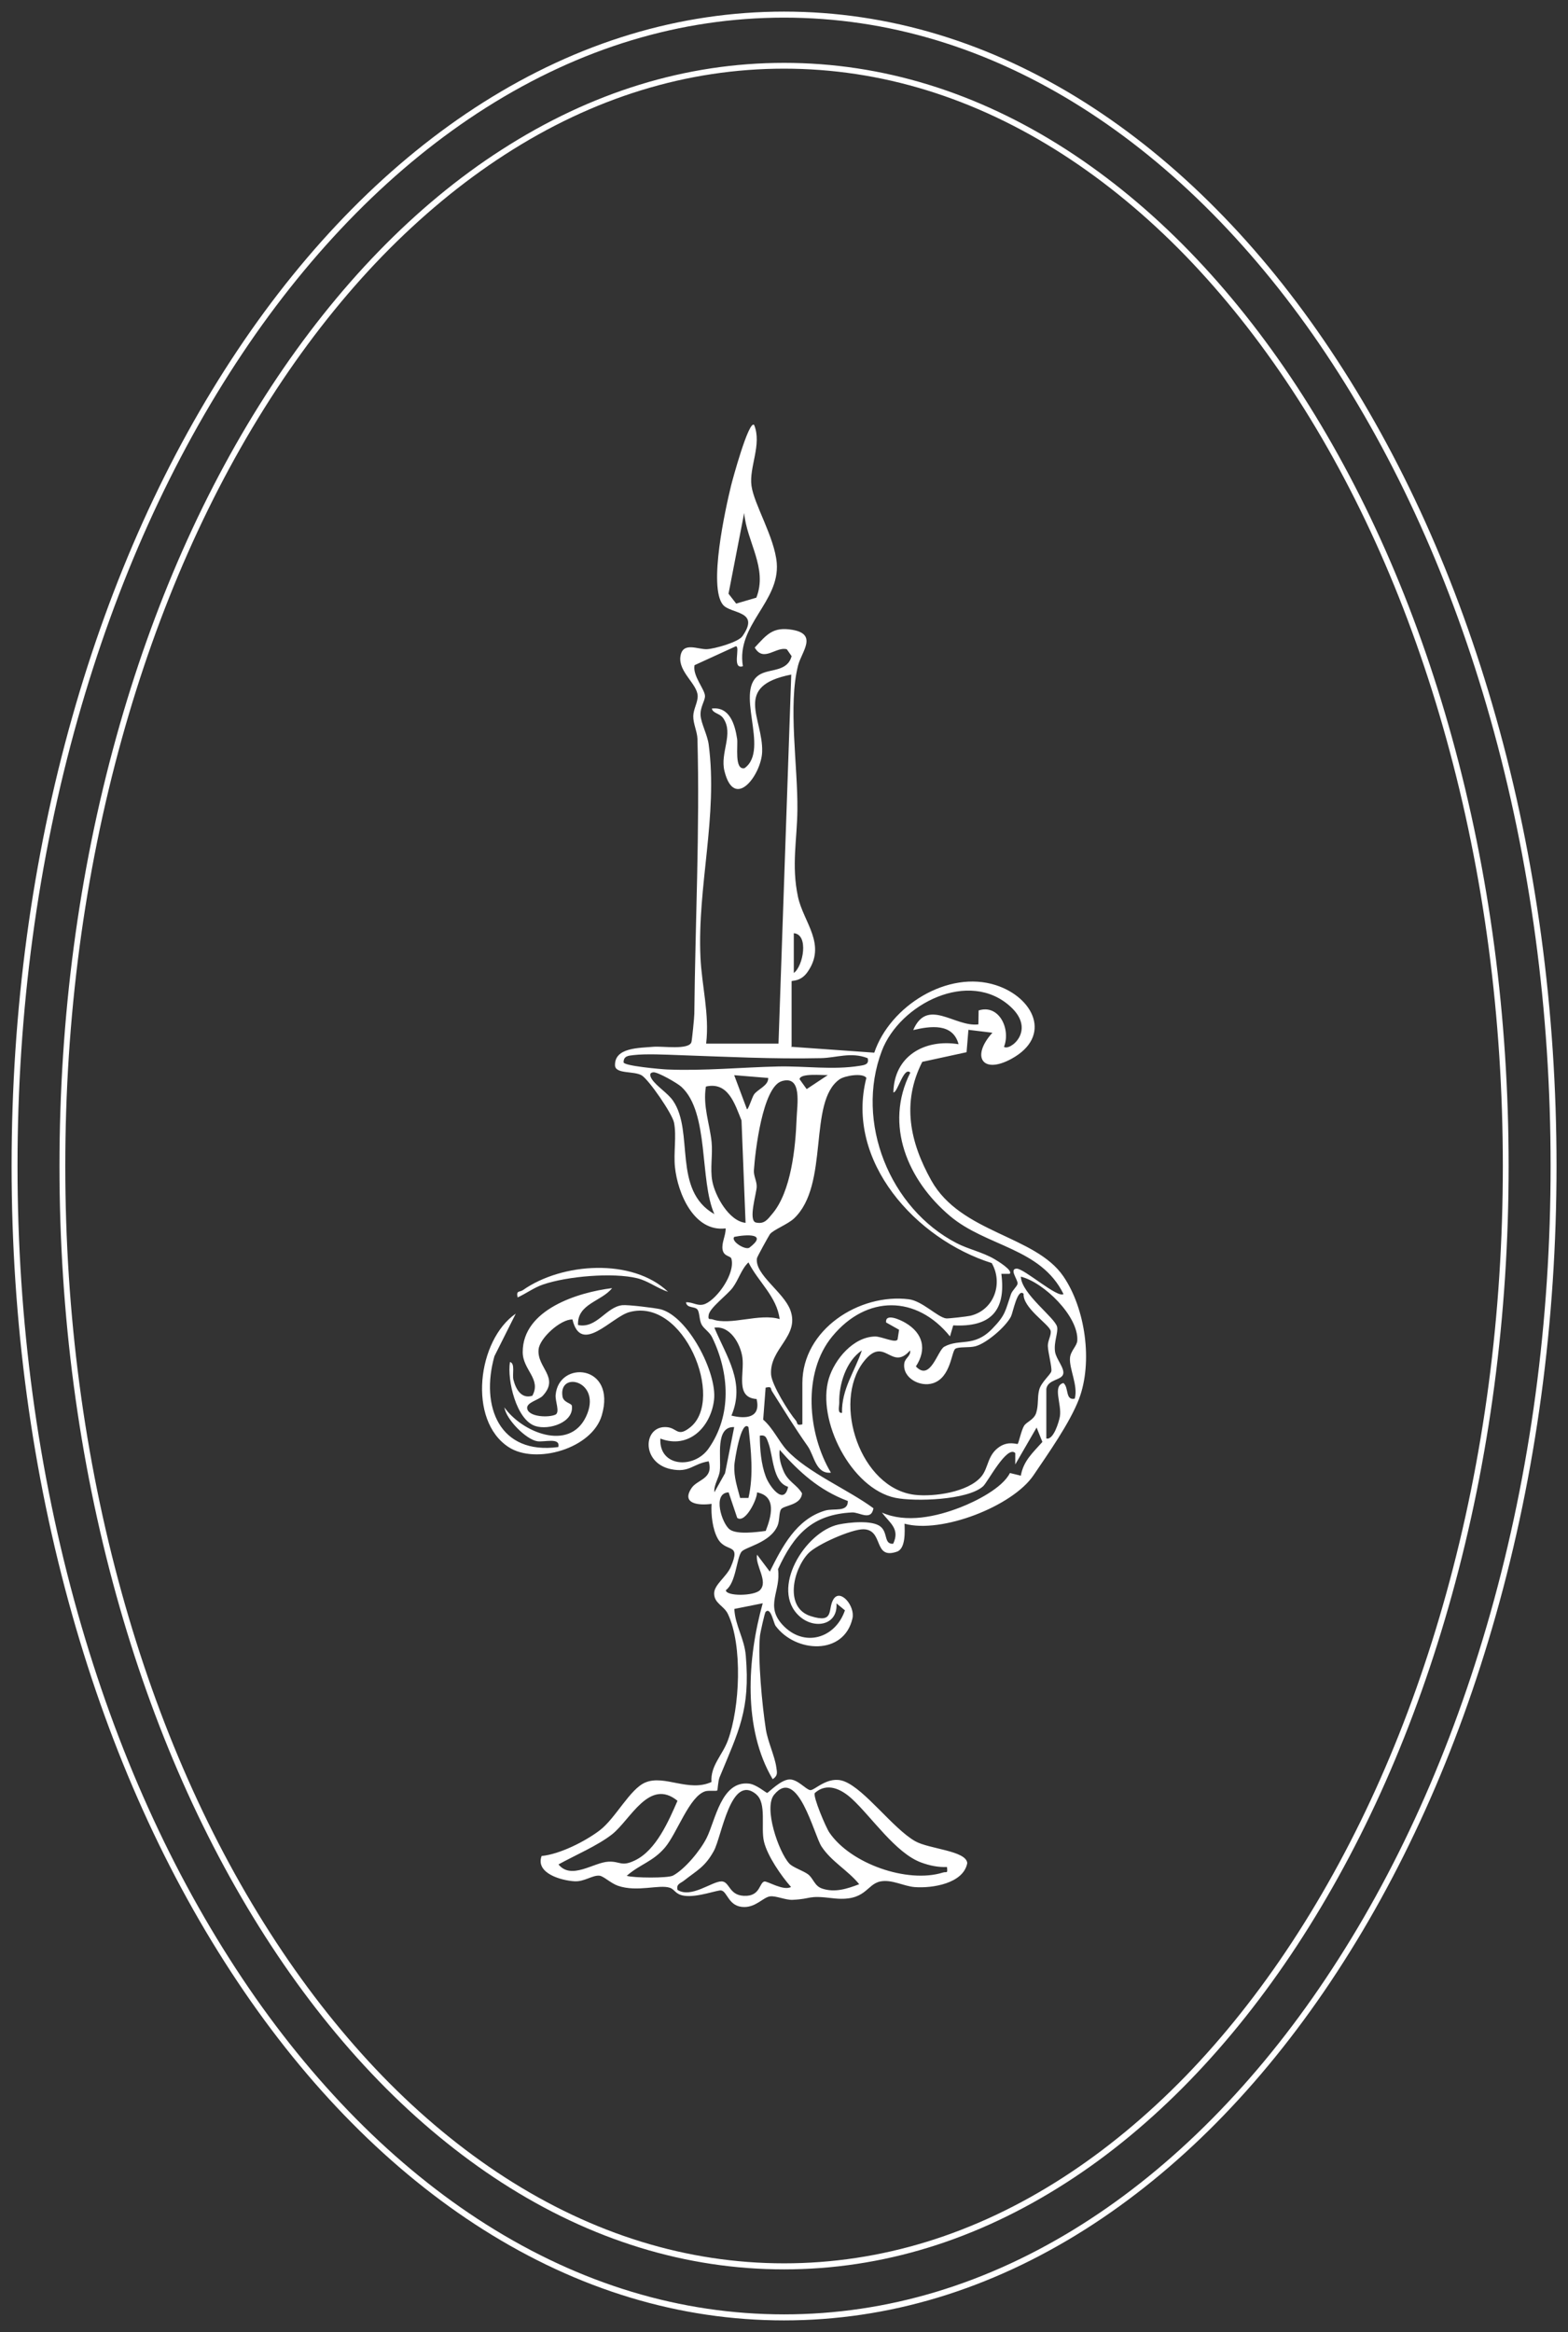
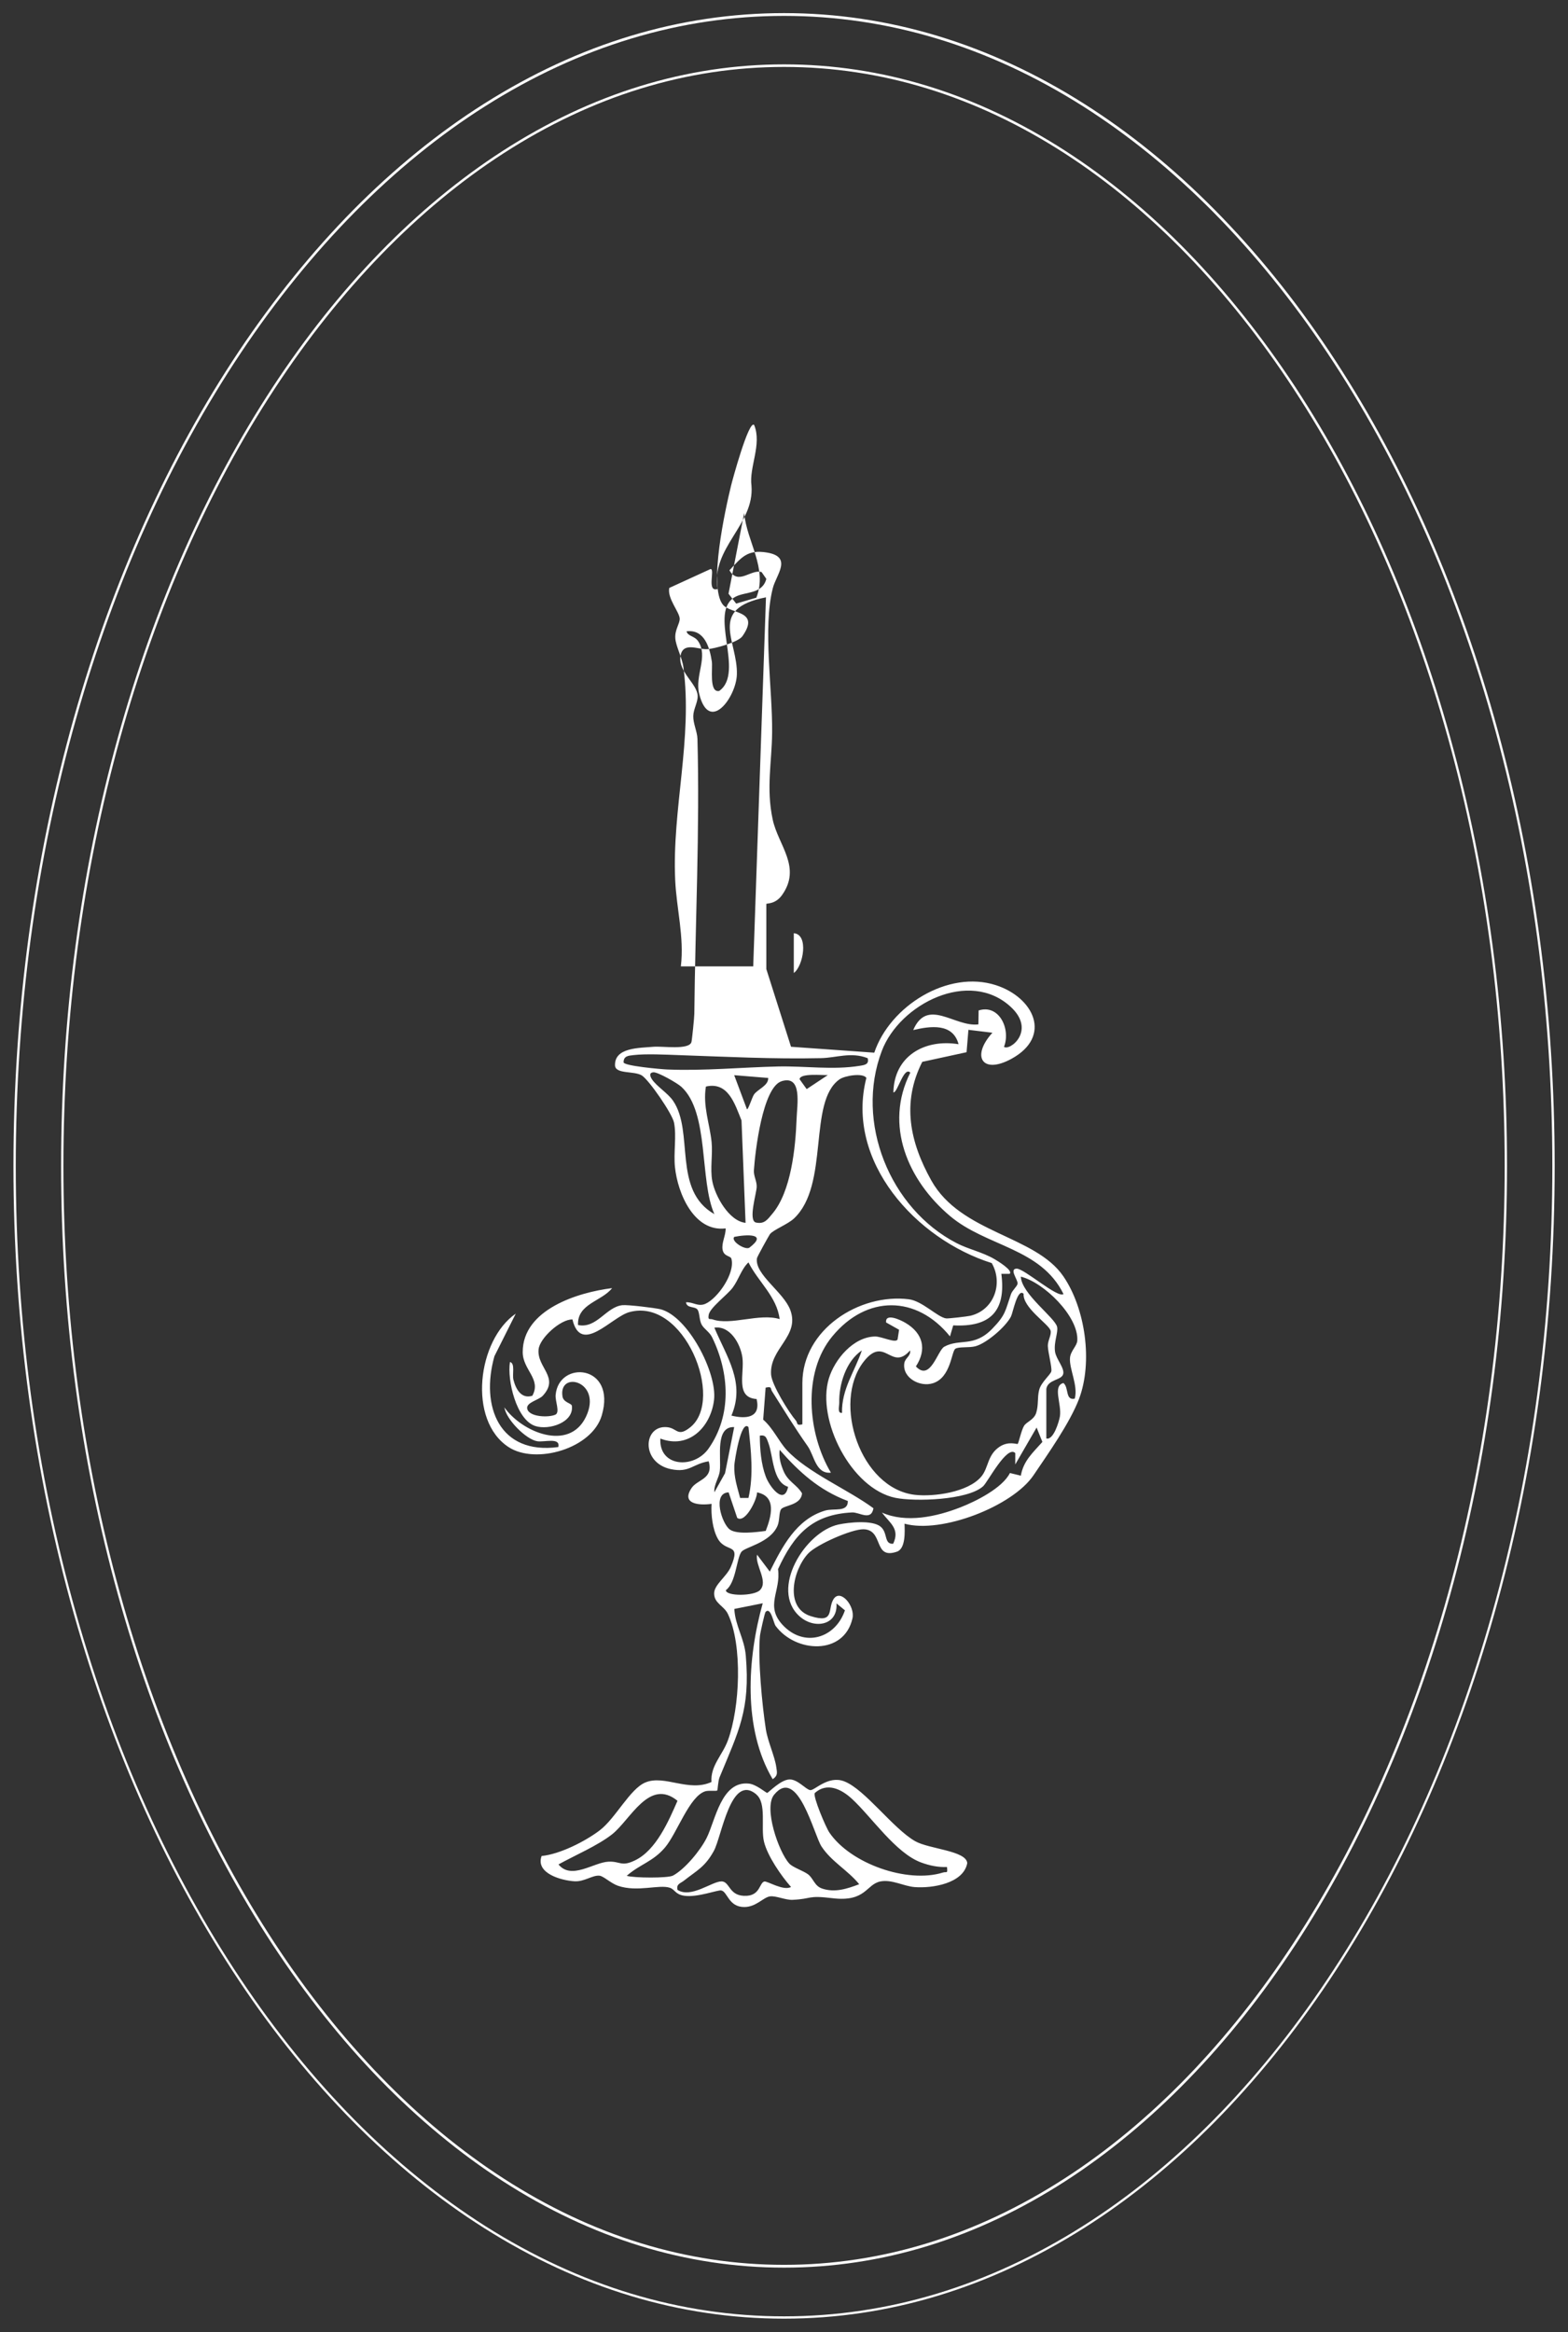
<svg xmlns="http://www.w3.org/2000/svg" id="uuid-697a7f22-a7ec-4ca7-a534-cf6d65c423dd" viewBox="0 0 135.23 201.06">
  <rect x="0" y="0" width="135.23" height="201.06" fill="#333333" stroke="none" />
  <defs>
    <style>.uuid-af7c3f8c-d88b-4bef-b61a-458d0a74ea99{fill:#fff;}</style>
  </defs>
  <g id="uuid-a412b8e9-ff4e-4594-bba8-1a51fa07a30d">
-     <path class="uuid-af7c3f8c-d88b-4bef-b61a-458d0a74ea99" d="M68.22,90.25l7.18.51c1.35-4.02,6.35-7.16,10.49-5.82,3.25,1.05,4.9,4.4,1.34,6.35-2.53,1.38-3.49-.22-1.64-2.25l-2.07-.25-.16,1.93-3.82.83c-1.79,3.53-1.07,6.92.78,10.23,2.55,4.55,8.95,4.72,11.38,8.25,1.91,2.78,2.56,7.4,1.36,10.58-.8,2.09-2.68,4.74-3.93,6.59-1.81,2.67-7.93,5.05-11.12,4.17.02.65.11,2.14-.65,2.41-2.09.72-1.11-1.89-2.89-1.93-1-.02-4.05,1.31-4.78,2.1-1.3,1.4-2.05,4.67.23,5.39,2.08.66,1.44-.58,1.95-1.44.59-.99,1.89.57,1.65,1.63-.73,3.22-4.91,2.98-6.63.65-.19-.27-.41-1.66-.86-1.21-.08.08-.46,1.78-.49,2.08-.19,2.02.19,5.98.51,8.05.17,1.07.77,2.32.9,3.26.07.49.15.72-.31,1.04-2.59-4.36-2.19-10.42-.86-15.17l-2.45.49c.08,1.47.86,2.51.99,4.03.4,4.67-.62,6.5-2.26,10.48-.14.34-.16,1.1-.2,1.14-.09.08-.73-.02-1.03.07-1.38.42-2.43,3.61-3.48,4.85-1.06,1.24-2.15,1.43-3.3,2.44.63.19,3.56.21,3.99-.02,1.03-.55,2.37-2.18,2.9-3.24.76-1.51,1.26-4.96,3.66-4.69.63.07,1.47.8,1.56.8.11,0,1.17-1.16,1.95-1.16.7,0,1.38.86,1.76.92s1.53-1.29,2.93-.76c1.79.68,4.2,4.06,6.12,5.16,1.21.69,4.4.81,4.5,1.89-.32,1.76-3.02,2.19-4.54,2.07-.96-.08-1.95-.67-2.93-.49-1.26.23-1.24,1.8-4.15,1.45-2.21-.27-1.72.06-3.44.14-.6.03-1.43-.36-1.94-.3-.58.07-1.2.92-2.23.92-1.37,0-1.44-1.33-1.99-1.43-.29-.06-2.05.62-3.17.46-.8-.11-.81-.54-1.26-.69-.92-.31-2.8.4-4.47-.17-.63-.22-1.24-.83-1.59-.87-.61-.07-1.3.53-2.16.48-1.12-.06-3.39-.68-2.84-2.18,1.57-.15,3.76-1.26,5.01-2.21,1.37-1.04,2.61-3.58,3.94-4.13,1.65-.69,3.73.86,5.7-.04-.1-1.41.94-2.29,1.42-3.6,1.03-2.79,1.28-8.18,0-10.88-.34-.72-1.19-.91-1.19-1.78,0-.75,1.07-1.44,1.43-2.27.94-2.17-.39-1.18-1.11-2.44-.46-.81-.6-2.09-.54-3.01-1.07.15-2.65.02-1.73-1.36.5-.76,1.92-.77,1.48-2.31-1.39.22-1.64,1.01-3.25.68-2.64-.55-2.4-3.84-.32-3.62.87.09.88.89,1.99,0,2.98-2.4-.54-11.23-5.27-9.92-1.53.42-4.17,3.73-4.9.63-1.02-.03-2.83,1.61-2.92,2.58-.16,1.58,1.85,2.41.35,4.01-.34.36-1.45.57-1.33,1.11.15.72,1.87.78,2.45.5.38-.23-.05-1.16,0-1.69.26-3.02,5.27-2.64,3.98,1.76-.84,2.87-5.69,4.26-8.03,2.74-3.56-2.31-2.69-9.24.61-11.51l-1.84,3.67c-1.22,4.34.43,8.52,5.51,7.83.2-.86-1.21-.4-1.82-.5-.97-.16-2.68-1.88-2.83-2.92,1.49,2.13,5.59,3.86,7.04.8,1.45-3.06-2.39-4.02-2.03-1.74.09.54.78.57.81.81.18,1.43-1.97,2.12-3.15,1.74-1.65-.53-2.44-3.97-2.19-5.52.47.11.18,1.07.3,1.53.2.79.67,1.68,1.63,1.38.8-1.45-.83-2.22-.83-3.77,0-3.67,4.77-5.15,7.71-5.51-.92,1.16-3.02,1.34-2.94,3.18,1.62.33,2.4-1.55,3.82-1.71.48-.05,2.77.23,3.29.35,2.37.6,4.9,5.48,4.62,7.82s-2.18,4.27-4.63,3.33c-.13,2.47,2.91,2.64,4.16.86,2.02-2.88,1.8-6.53.3-9.6-.23-.46-.67-.69-.89-1.07s-.17-1.02-.36-1.3c-.22-.32-.92-.09-1-.64.62-.04,1.05.42,1.7.12,1.03-.47,2.55-2.6,2.22-3.87-.07-.27-.65-.18-.76-.78s.28-1.22.26-1.84c-2.72.33-4.14-3.02-4.37-5.29-.13-1.23.15-2.68-.08-3.83-.15-.77-2.16-3.68-2.78-4.07-.67-.41-2.3-.09-2.31-.88-.03-1.53,2.06-1.48,3.32-1.59.75-.07,3.05.3,3.27-.4.05-.15.25-2.15.25-2.44.08-7.87.48-15.82.27-23.71-.02-.63-.38-1.33-.36-1.97.01-.58.39-1.17.38-1.72-.02-1.04-1.67-2.07-1.49-3.4s1.51-.6,2.29-.64c.65-.03,2.7-.6,3.06-1.12,1.57-2.24-1.03-1.89-1.69-2.72-1.25-1.57.2-8.17.71-10.26.1-.42,1.53-5.7,1.99-5.23.69,1.68-.45,3.63-.23,5.24s1.99,4.44,2.18,6.66c.27,3.37-3.52,5.35-2.92,8.9-.99.31-.19-1.72-.61-1.72l-3.56,1.63c-.19.9.88,2.07.9,2.65.01.44-.43.95-.38,1.69.05.69.59,1.67.7,2.5.81,6.16-.99,12.23-.71,18.34.11,2.46.79,4.91.49,7.45h6.24l1.1-31.82c-5.07.99-2.41,3.77-2.51,6.66-.06,1.95-2.39,5.13-3.25,1.66-.4-1.6.82-3.2-.1-4.55-.31-.45-.89-.41-.99-.84,1.53-.19,1.99,1.36,2.18,2.6.09.58-.26,2.73.64,2.54,2.26-1.62-1.04-6.88,1.42-8.13.86-.44,2.3-.21,2.64-1.53l-.41-.59c-.92-.27-2.01,1.17-2.77-.15,1.05-1.13,1.56-1.81,3.24-1.53,2.23.38.79,1.91.5,3.07-.88,3.43-.02,8.68-.06,12.43-.02,2.57-.53,4.81.05,7.52.47,2.21,2.53,4.12.79,6.53-.59.81-1.34.67-1.34.75v5.63-.02ZM65.23,51.53c1-2.54-.83-4.81-1.05-7.3l-1.35,6.96.66.85,1.74-.51ZM68.46,80.46v3.43c.82-.59,1.31-3.33,0-3.43ZM86.57,90.24c.46.44,2.83-1.36.61-3.42-3.57-3.32-9.59-.27-11.13,3.79-2.33,6.14.69,13.59,6.45,16.57,1.02.53,2.23.77,3.27,1.38.26.15,1.64.99,1.3,1.27h-.71c.42,3.22-.96,4.61-4.15,4.44l-.28.95c-2.88-3.56-7.19-3.59-10.15,0-2.6,3.14-2.12,8.4-.12,11.75-1.31.13-1.43-1.47-2-2.28-1.18-1.68-2-3.04-3.08-4.74-.15-.24.02-.44-.55-.31l-.21,2.76c.85.73,1.34,1.87,2.04,2.63,1.8,1.94,5.31,3.41,7.47,5.01-.2,1.13-1.21.33-1.84.36-3.44.17-5.02,1.9-6.39,4.89.27,1.9-1.14,3.13.38,4.79,1.84,2,4.56,1.2,5.39-1.24l-.73-.6c.14,1.91-1.92,2.26-3.19,1.11-2.58-2.32.48-7.29,3.37-7.91.89-.19,2.91-.4,3.62.18.66.54.27,1.53,1.09,1.48.61-1.29-.29-1.78-.97-2.69,2.09.93,4.7.36,6.77-.45,1.34-.52,3.63-1.67,4.27-2.96l.94.23c.23-1.3,1.05-1.99,1.86-2.91l-.5-1.24-1.84,3.18v-.98c-.71-.72-2.38,2.51-2.77,2.86-1.33,1.21-5.9,1.34-7.57,1-3.83-.79-6.81-6.73-5.74-10.28.51-1.68,2.12-3.59,3.98-3.63.58-.01,1.76.6,1.95.26l.13-.84-1.12-.63c-.09-.84,1.23-.23,1.68.04,1.5.89,1.86,2.27.89,3.75,1.25,1.34,1.87-1.39,2.45-1.7,1.33-.73,2.55.09,4.14-1.55,1.16-1.2,1.11-1.52,1.61-2.98.12-.34.52-.65.57-.9.06-.3-.76-1.28-.08-1.3.65-.01,3.55,2.58,4.04,2.19-1.96-3.99-6.65-4.08-9.79-6.73-3.63-3.06-5.7-7.84-3.42-12.36-.57-.57-1.09,1.73-1.46,1.71.05-3.11,2.66-4.64,5.62-4.16-.49-1.84-2.43-1.57-3.91-1.22,1.22-2.84,3.59-.23,5.62-.49l.02-1.2c1.77-.57,2.8,1.62,2.18,3.16v-.03ZM74.82,91.23c-1.43-.56-2.71-.02-4.03,0-4.15.09-8.15-.12-12.23-.26-1.14-.04-2.86-.13-3.94,0-.42.05-.84.07-.84.62,0,.31,3.25.6,3.79.62,3.18.13,6.38-.19,9.54-.26,2.33-.05,4.73.32,7.05-.06.44-.07.81-.13.67-.66h0ZM61.61,104.68c-1.3-2.92-.42-8.76-2.85-10.98-.35-.32-2.03-1.28-2.41-1.25-.35.03-.33.28-.12.61.41.61,1.37,1.19,1.82,1.85,1.84,2.69-.08,7.7,3.56,9.77h0ZM66.26,92.94l-2.94-.24,1.1,2.94c.11.05.45-1.05.61-1.28.32-.45,1.25-.76,1.22-1.41h0ZM71.4,92.69c-.45.03-2.41-.19-2.44.36l.61.85,1.84-1.22ZM69.2,122.8v-3.55c0-4.62,4.91-7.76,9.18-7.23,1.17.15,2.45,1.53,3.21,1.65.15.03,1.87-.17,2.11-.23,2.05-.5,2.83-2.81,1.83-4.54-6.52-2.05-12.66-8.77-10.81-15.97-.31-.45-1.87-.19-2.32.13-2.75,1.94-.83,9.1-3.93,12-.55.51-1.78.97-2.07,1.35-.07.09-1.11,1.96-1.12,2.08-.2,1.4,2.3,2.9,2.88,4.46.84,2.27-1.81,3.3-1.66,5.56.06.89,1.53,3.26,2.15,3.98.15.17-.01.46.56.31h0ZM67.41,93.22c-1.65.52-2.29,6.14-2.39,7.67-.04.49.26.95.24,1.44-.02.58-.74,2.87-.08,3.07.75.17,1.02-.27,1.42-.74,1.63-1.91,2.01-5.72,2.1-8.18.04-1.23.52-3.82-1.3-3.26h0ZM64.3,105.42l-.35-8.82c-.58-1.43-1.15-3.36-3.07-2.92-.28,1.68.33,3.21.49,4.78.11,1.09-.14,2.29.06,3.37.23,1.26,1.44,3.47,2.88,3.6h0ZM63.33,106.64c-.34.35.9,1.15,1.29.94,1.66-1.26-.26-1.15-1.29-.94ZM67.24,113.74c-.23-1.94-1.87-3.25-2.69-4.9-.62.59-.82,1.44-1.36,2.18-.47.63-1.96,1.72-2.07,2.34-.08.51.09.31.35.4,1.56.54,4.03-.56,5.77-.03h0ZM90.24,119.74v4.28c.62.18,1.1-1.48,1.17-1.9.17-1.08-.66-2.62.3-2.88.49.37.14,1.53.98,1.35.31-1.12-.49-2.56-.41-3.52.05-.6.61-1.03.63-1.49.12-2.08-2.88-5.02-4.87-5.51.05,1.49,2.98,3.56,3.13,4.34.1.49-.3,1.31-.18,2.13.09.64.85,1.43.7,1.94-.16.54-1.31.44-1.45,1.26h0ZM88.27,111.54c-.52-.5-.91,1.63-1.08,1.97-.46.89-2.1,2.3-3.06,2.56-.54.15-1.45.02-1.74.22-.34.24-.38,2.48-1.93,2.97-1.14.36-2.65-.48-2.47-1.72.07-.47.58-.62.5-1.11-1.64,1.87-2.19-1.38-4.02.99-2.72,3.54-.26,10.9,4.42,11.46,1.64.19,4.59-.22,5.73-1.56.65-.76.51-1.86,1.58-2.58.78-.52,1.5-.2,1.57-.25.08-.06.32-1.2.55-1.56s.86-.51,1.05-1.13c.21-.69.08-1.29.25-1.96s.99-1.32,1.05-1.61c.07-.34-.28-1.6-.3-2.18-.02-.45.35-1.01.23-1.35-.21-.58-2.42-1.97-2.32-3.17h0ZM65.24,120.62c-1.84-.13-1.03-2.19-1.21-3.56-.16-1.19-1.06-2.79-2.42-2.59,1.08,2.56,2.68,4.74,1.47,7.58,1.26.31,2.56.2,2.17-1.44h0ZM72.62,121.81c-.05-2.03,1.1-3.57,1.71-5.38-1.37.92-1.99,2.94-1.95,4.53,0,.29-.18.92.24.85h0ZM63.32,123.04c-1.66-.07-1.11,2.61-1.24,3.77-.07.63-.53,1.19-.47,1.85l.92-1.64.79-3.98h0ZM64.55,123.04c-.65-.69-1.21,2.99-1.22,3.31-.04,1.02.25,1.84.5,2.8h.72c.46-2,.22-4.09,0-6.11h0ZM67.97,128.19c-1.35-.41-1.27-2.65-1.71-3.8-.15-.38-.2-.71-.73-.61,0,1.14.11,2.45.51,3.52.31.85,1.58,2.55,1.93.89h0ZM73.11,129.41c-2.46-.93-4.17-2.47-5.87-4.41-.07.65.07,1.18.31,1.77.39.98,1.14,1.19,1.62,1.98-.08,1.05-1.57,1.02-1.81,1.38-.19.29-.11.96-.3,1.41-.63,1.49-2.8,1.83-3.12,2.26-.42.57-.47,2.68-1.34,3.3,0,.54,2.43.52,2.94,0,.75-.76-.43-2.13-.25-3.06l1.1,1.46c1.07-2.14,2.28-4.52,4.77-5.26.77-.23,1.99.19,1.96-.85h0ZM62.83,128.67c-1.42.05-.57,2.71.11,3.2.62.45,2.3.23,3.1.12.47-1.22.98-2.98-.75-3.32.02.58-1.01,2.7-1.71,2.2l-.74-2.2h0ZM74.09,162.44c-.97-1.19-2.38-1.93-3.24-3.24-.66-1.01-2.05-6.96-4.09-4.46-.92,1.12.38,4.9,1.3,5.92.31.35,1.2.62,1.63.94.47.36.55,1.01,1.22,1.23,1.11.37,2.17.01,3.2-.38h0ZM81.67,160.97c-.75.03-1.49-.12-2.2-.38-2.21-.79-4.3-3.94-6-5.5-.9-.83-2.14-1.45-3.2-.5-.18.29.96,2.98,1.26,3.41,1.83,2.69,6.72,4.4,9.78,3.45.35-.11.43.15.36-.5h0ZM65.21,154.69c-2.2-1.8-2.96,3.66-3.65,4.9-.76,1.38-1.45,1.67-2.58,2.56-.29.23-.67.28-.55.79,1.17.76,2.98-.74,3.8-.73.75.01.61,1.35,2.2,1.24,1.13-.08,1.07-1.13,1.49-1.23.25-.06,1.65.84,2.3.47-.85-.96-2.03-2.67-2.33-3.9s.26-3.33-.68-4.09h0ZM48.16,160.74c1.11,1.38,3.05-.18,4.32-.23,1.03-.05,1.09.47,2.3-.12,1.81-.88,2.88-3.37,3.65-5.13-2.44-1.99-4.05,1.63-5.64,2.89-1.23.97-3.22,1.82-4.63,2.6Z" />
-     <path class="uuid-af7c3f8c-d88b-4bef-b61a-458d0a74ea99" d="M57.6,111.37c-.9-.29-1.7-.93-2.63-1.16-2.11-.52-6.08-.17-8.14.54-.79.27-1.44.77-2.19,1.11-.14-.63.17-.43.46-.63,3.37-2.37,9.43-2.78,12.51.14h0Z" />
+     <path class="uuid-af7c3f8c-d88b-4bef-b61a-458d0a74ea99" d="M68.22,90.25l7.18.51c1.35-4.02,6.35-7.16,10.49-5.82,3.25,1.05,4.9,4.4,1.34,6.35-2.53,1.38-3.49-.22-1.64-2.25l-2.07-.25-.16,1.93-3.82.83c-1.79,3.53-1.07,6.92.78,10.23,2.55,4.55,8.95,4.72,11.38,8.25,1.91,2.78,2.56,7.4,1.36,10.58-.8,2.09-2.68,4.74-3.93,6.59-1.81,2.67-7.93,5.05-11.12,4.17.02.65.11,2.14-.65,2.41-2.09.72-1.11-1.89-2.89-1.93-1-.02-4.05,1.31-4.78,2.1-1.3,1.4-2.05,4.67.23,5.39,2.08.66,1.44-.58,1.95-1.44.59-.99,1.89.57,1.65,1.63-.73,3.22-4.91,2.98-6.63.65-.19-.27-.41-1.66-.86-1.21-.08.08-.46,1.78-.49,2.08-.19,2.02.19,5.98.51,8.05.17,1.07.77,2.32.9,3.26.07.49.15.72-.31,1.04-2.59-4.36-2.19-10.42-.86-15.17l-2.45.49c.08,1.47.86,2.51.99,4.03.4,4.67-.62,6.5-2.26,10.48-.14.34-.16,1.1-.2,1.14-.09.08-.73-.02-1.03.07-1.38.42-2.43,3.61-3.48,4.85-1.06,1.24-2.15,1.43-3.3,2.44.63.19,3.56.21,3.99-.02,1.03-.55,2.37-2.18,2.9-3.24.76-1.51,1.26-4.96,3.66-4.69.63.07,1.47.8,1.56.8.11,0,1.17-1.16,1.95-1.16.7,0,1.38.86,1.76.92s1.53-1.29,2.93-.76c1.79.68,4.2,4.06,6.12,5.16,1.21.69,4.4.81,4.5,1.89-.32,1.76-3.02,2.19-4.54,2.07-.96-.08-1.95-.67-2.93-.49-1.26.23-1.24,1.8-4.15,1.45-2.21-.27-1.72.06-3.44.14-.6.03-1.43-.36-1.94-.3-.58.07-1.2.92-2.23.92-1.37,0-1.44-1.33-1.99-1.43-.29-.06-2.05.62-3.17.46-.8-.11-.81-.54-1.26-.69-.92-.31-2.8.4-4.47-.17-.63-.22-1.24-.83-1.59-.87-.61-.07-1.3.53-2.16.48-1.12-.06-3.39-.68-2.84-2.18,1.57-.15,3.76-1.26,5.01-2.21,1.37-1.04,2.61-3.58,3.94-4.13,1.65-.69,3.73.86,5.7-.04-.1-1.41.94-2.29,1.42-3.6,1.03-2.79,1.28-8.18,0-10.88-.34-.72-1.19-.91-1.19-1.78,0-.75,1.07-1.44,1.43-2.27.94-2.17-.39-1.18-1.11-2.44-.46-.81-.6-2.09-.54-3.01-1.07.15-2.65.02-1.73-1.36.5-.76,1.92-.77,1.48-2.31-1.39.22-1.64,1.01-3.25.68-2.64-.55-2.4-3.84-.32-3.62.87.09.88.89,1.99,0,2.98-2.4-.54-11.23-5.27-9.92-1.53.42-4.17,3.73-4.9.63-1.02-.03-2.83,1.61-2.92,2.58-.16,1.58,1.85,2.41.35,4.01-.34.36-1.45.57-1.33,1.11.15.72,1.87.78,2.45.5.38-.23-.05-1.16,0-1.69.26-3.02,5.27-2.64,3.98,1.76-.84,2.87-5.69,4.26-8.03,2.74-3.56-2.31-2.69-9.24.61-11.51l-1.84,3.67c-1.22,4.34.43,8.52,5.51,7.83.2-.86-1.21-.4-1.82-.5-.97-.16-2.68-1.88-2.83-2.92,1.49,2.13,5.59,3.86,7.04.8,1.45-3.06-2.39-4.02-2.03-1.74.09.54.78.57.81.81.18,1.43-1.97,2.12-3.15,1.74-1.65-.53-2.44-3.97-2.19-5.52.47.11.18,1.07.3,1.53.2.79.67,1.68,1.63,1.38.8-1.45-.83-2.22-.83-3.77,0-3.67,4.77-5.15,7.71-5.51-.92,1.16-3.02,1.34-2.94,3.18,1.62.33,2.4-1.55,3.82-1.71.48-.05,2.77.23,3.29.35,2.37.6,4.9,5.48,4.62,7.82s-2.18,4.27-4.63,3.33c-.13,2.47,2.91,2.64,4.16.86,2.02-2.88,1.8-6.53.3-9.6-.23-.46-.67-.69-.89-1.07s-.17-1.02-.36-1.3c-.22-.32-.92-.09-1-.64.62-.04,1.05.42,1.7.12,1.03-.47,2.55-2.6,2.22-3.87-.07-.27-.65-.18-.76-.78s.28-1.22.26-1.84c-2.72.33-4.14-3.02-4.37-5.29-.13-1.23.15-2.68-.08-3.83-.15-.77-2.16-3.68-2.78-4.07-.67-.41-2.3-.09-2.31-.88-.03-1.53,2.06-1.48,3.32-1.59.75-.07,3.05.3,3.27-.4.05-.15.25-2.15.25-2.44.08-7.87.48-15.82.27-23.71-.02-.63-.38-1.33-.36-1.97.01-.58.39-1.17.38-1.72-.02-1.04-1.67-2.07-1.49-3.4s1.51-.6,2.29-.64c.65-.03,2.7-.6,3.06-1.12,1.57-2.24-1.03-1.89-1.69-2.72-1.25-1.57.2-8.17.71-10.26.1-.42,1.53-5.7,1.99-5.23.69,1.68-.45,3.63-.23,5.24c.27,3.37-3.52,5.35-2.92,8.9-.99.31-.19-1.72-.61-1.72l-3.56,1.63c-.19.9.88,2.07.9,2.65.01.44-.43.95-.38,1.69.05.69.59,1.67.7,2.5.81,6.16-.99,12.23-.71,18.34.11,2.46.79,4.91.49,7.45h6.24l1.1-31.82c-5.07.99-2.41,3.77-2.51,6.66-.06,1.95-2.39,5.13-3.25,1.66-.4-1.6.82-3.2-.1-4.55-.31-.45-.89-.41-.99-.84,1.53-.19,1.99,1.36,2.18,2.6.09.58-.26,2.73.64,2.54,2.26-1.62-1.04-6.88,1.42-8.13.86-.44,2.3-.21,2.64-1.53l-.41-.59c-.92-.27-2.01,1.17-2.77-.15,1.05-1.13,1.56-1.81,3.24-1.53,2.23.38.79,1.91.5,3.07-.88,3.43-.02,8.68-.06,12.43-.02,2.57-.53,4.81.05,7.52.47,2.21,2.53,4.12.79,6.53-.59.81-1.34.67-1.34.75v5.63-.02ZM65.23,51.53c1-2.54-.83-4.81-1.05-7.3l-1.35,6.96.66.85,1.74-.51ZM68.46,80.46v3.43c.82-.59,1.31-3.33,0-3.43ZM86.57,90.24c.46.44,2.83-1.36.61-3.42-3.57-3.32-9.59-.27-11.13,3.79-2.33,6.14.69,13.59,6.45,16.57,1.02.53,2.23.77,3.27,1.38.26.15,1.64.99,1.3,1.27h-.71c.42,3.22-.96,4.61-4.15,4.44l-.28.95c-2.88-3.56-7.19-3.59-10.15,0-2.6,3.14-2.12,8.4-.12,11.75-1.31.13-1.43-1.47-2-2.28-1.18-1.68-2-3.04-3.08-4.74-.15-.24.02-.44-.55-.31l-.21,2.76c.85.73,1.34,1.87,2.04,2.63,1.8,1.94,5.31,3.41,7.47,5.01-.2,1.13-1.21.33-1.84.36-3.44.17-5.02,1.9-6.39,4.89.27,1.9-1.14,3.13.38,4.79,1.84,2,4.56,1.2,5.39-1.24l-.73-.6c.14,1.91-1.92,2.26-3.19,1.11-2.58-2.32.48-7.29,3.37-7.91.89-.19,2.91-.4,3.62.18.66.54.27,1.53,1.09,1.48.61-1.29-.29-1.78-.97-2.69,2.09.93,4.7.36,6.77-.45,1.34-.52,3.63-1.67,4.27-2.96l.94.23c.23-1.3,1.05-1.99,1.86-2.91l-.5-1.24-1.84,3.18v-.98c-.71-.72-2.38,2.51-2.77,2.86-1.33,1.21-5.9,1.34-7.57,1-3.83-.79-6.81-6.73-5.74-10.28.51-1.68,2.12-3.59,3.98-3.63.58-.01,1.76.6,1.95.26l.13-.84-1.12-.63c-.09-.84,1.23-.23,1.68.04,1.5.89,1.86,2.27.89,3.75,1.25,1.34,1.87-1.39,2.45-1.7,1.33-.73,2.55.09,4.14-1.55,1.16-1.2,1.11-1.52,1.61-2.98.12-.34.52-.65.57-.9.06-.3-.76-1.28-.08-1.3.65-.01,3.55,2.58,4.04,2.19-1.96-3.99-6.65-4.08-9.79-6.73-3.63-3.06-5.7-7.84-3.42-12.36-.57-.57-1.09,1.73-1.46,1.71.05-3.11,2.66-4.64,5.62-4.16-.49-1.84-2.43-1.57-3.91-1.22,1.22-2.84,3.59-.23,5.62-.49l.02-1.2c1.77-.57,2.8,1.62,2.18,3.16v-.03ZM74.82,91.23c-1.43-.56-2.71-.02-4.03,0-4.15.09-8.15-.12-12.23-.26-1.14-.04-2.86-.13-3.94,0-.42.05-.84.07-.84.62,0,.31,3.25.6,3.79.62,3.18.13,6.38-.19,9.54-.26,2.33-.05,4.73.32,7.05-.06.44-.07.81-.13.67-.66h0ZM61.61,104.68c-1.3-2.92-.42-8.76-2.85-10.98-.35-.32-2.03-1.28-2.41-1.25-.35.03-.33.28-.12.61.41.61,1.37,1.19,1.82,1.85,1.84,2.69-.08,7.7,3.56,9.77h0ZM66.26,92.94l-2.94-.24,1.1,2.94c.11.05.45-1.05.61-1.28.32-.45,1.25-.76,1.22-1.41h0ZM71.4,92.69c-.45.03-2.41-.19-2.44.36l.61.85,1.84-1.22ZM69.2,122.8v-3.55c0-4.62,4.91-7.76,9.18-7.23,1.17.15,2.45,1.53,3.21,1.65.15.03,1.87-.17,2.11-.23,2.05-.5,2.83-2.81,1.83-4.54-6.52-2.05-12.66-8.77-10.81-15.97-.31-.45-1.87-.19-2.32.13-2.75,1.94-.83,9.1-3.93,12-.55.51-1.78.97-2.07,1.35-.07.09-1.11,1.96-1.12,2.08-.2,1.4,2.3,2.9,2.88,4.46.84,2.27-1.81,3.3-1.66,5.56.06.89,1.53,3.26,2.15,3.98.15.17-.01.46.56.31h0ZM67.41,93.22c-1.65.52-2.29,6.14-2.39,7.67-.04.49.26.95.24,1.44-.02.58-.74,2.87-.08,3.07.75.17,1.02-.27,1.42-.74,1.63-1.91,2.01-5.72,2.1-8.18.04-1.23.52-3.82-1.3-3.26h0ZM64.3,105.42l-.35-8.82c-.58-1.43-1.15-3.36-3.07-2.92-.28,1.68.33,3.21.49,4.78.11,1.09-.14,2.29.06,3.37.23,1.26,1.44,3.47,2.88,3.6h0ZM63.33,106.64c-.34.35.9,1.15,1.29.94,1.66-1.26-.26-1.15-1.29-.94ZM67.24,113.74c-.23-1.94-1.87-3.25-2.69-4.9-.62.59-.82,1.44-1.36,2.18-.47.63-1.96,1.72-2.07,2.34-.08.51.09.31.35.4,1.56.54,4.03-.56,5.77-.03h0ZM90.24,119.74v4.28c.62.18,1.1-1.48,1.17-1.9.17-1.08-.66-2.62.3-2.88.49.37.14,1.53.98,1.35.31-1.12-.49-2.56-.41-3.52.05-.6.61-1.03.63-1.49.12-2.08-2.88-5.02-4.87-5.51.05,1.49,2.98,3.56,3.13,4.34.1.49-.3,1.31-.18,2.13.09.64.85,1.43.7,1.94-.16.54-1.31.44-1.45,1.26h0ZM88.27,111.54c-.52-.5-.91,1.63-1.08,1.97-.46.89-2.1,2.3-3.06,2.56-.54.15-1.45.02-1.74.22-.34.24-.38,2.48-1.93,2.97-1.14.36-2.65-.48-2.47-1.72.07-.47.58-.62.5-1.11-1.64,1.87-2.19-1.38-4.02.99-2.72,3.54-.26,10.9,4.42,11.46,1.64.19,4.59-.22,5.73-1.56.65-.76.51-1.86,1.58-2.58.78-.52,1.5-.2,1.57-.25.08-.06.32-1.2.55-1.56s.86-.51,1.05-1.13c.21-.69.08-1.29.25-1.96s.99-1.32,1.05-1.61c.07-.34-.28-1.6-.3-2.18-.02-.45.35-1.01.23-1.35-.21-.58-2.42-1.97-2.32-3.17h0ZM65.24,120.62c-1.84-.13-1.03-2.19-1.21-3.56-.16-1.19-1.06-2.79-2.42-2.59,1.08,2.56,2.68,4.74,1.47,7.58,1.26.31,2.56.2,2.17-1.44h0ZM72.62,121.81c-.05-2.03,1.1-3.57,1.71-5.38-1.37.92-1.99,2.94-1.95,4.53,0,.29-.18.92.24.85h0ZM63.32,123.04c-1.66-.07-1.11,2.61-1.24,3.77-.07.63-.53,1.19-.47,1.85l.92-1.64.79-3.98h0ZM64.55,123.04c-.65-.69-1.21,2.99-1.22,3.31-.04,1.02.25,1.84.5,2.8h.72c.46-2,.22-4.09,0-6.11h0ZM67.97,128.19c-1.35-.41-1.27-2.65-1.71-3.8-.15-.38-.2-.71-.73-.61,0,1.14.11,2.45.51,3.52.31.85,1.58,2.55,1.93.89h0ZM73.11,129.41c-2.46-.93-4.17-2.47-5.87-4.41-.07.65.07,1.18.31,1.77.39.98,1.14,1.19,1.62,1.98-.08,1.05-1.57,1.02-1.81,1.38-.19.29-.11.96-.3,1.41-.63,1.49-2.8,1.83-3.12,2.26-.42.57-.47,2.68-1.34,3.3,0,.54,2.43.52,2.94,0,.75-.76-.43-2.13-.25-3.06l1.1,1.46c1.07-2.14,2.28-4.52,4.77-5.26.77-.23,1.99.19,1.96-.85h0ZM62.83,128.67c-1.42.05-.57,2.71.11,3.2.62.45,2.3.23,3.1.12.47-1.22.98-2.98-.75-3.32.02.58-1.01,2.7-1.71,2.2l-.74-2.2h0ZM74.09,162.44c-.97-1.19-2.38-1.93-3.24-3.24-.66-1.01-2.05-6.96-4.09-4.46-.92,1.12.38,4.9,1.3,5.92.31.35,1.2.62,1.63.94.47.36.55,1.01,1.22,1.23,1.11.37,2.17.01,3.2-.38h0ZM81.67,160.97c-.75.03-1.49-.12-2.2-.38-2.21-.79-4.3-3.94-6-5.5-.9-.83-2.14-1.45-3.2-.5-.18.29.96,2.98,1.26,3.41,1.83,2.69,6.72,4.4,9.78,3.45.35-.11.43.15.36-.5h0ZM65.21,154.69c-2.2-1.8-2.96,3.66-3.65,4.9-.76,1.38-1.45,1.67-2.58,2.56-.29.23-.67.28-.55.79,1.17.76,2.98-.74,3.8-.73.75.01.61,1.35,2.2,1.24,1.13-.08,1.07-1.13,1.49-1.23.25-.06,1.65.84,2.3.47-.85-.96-2.03-2.67-2.33-3.9s.26-3.33-.68-4.09h0ZM48.16,160.74c1.11,1.38,3.05-.18,4.32-.23,1.03-.05,1.09.47,2.3-.12,1.81-.88,2.88-3.37,3.65-5.13-2.44-1.99-4.05,1.63-5.64,2.89-1.23.97-3.22,1.82-4.63,2.6Z" />
    <path class="uuid-af7c3f8c-d88b-4bef-b61a-458d0a74ea99" d="M67.62,195.51c-8.42,0-16.59-2.51-24.28-7.47-3.69-2.38-7.26-5.33-10.59-8.76-3.3-3.4-6.4-7.3-9.23-11.6-5.72-8.72-10.22-18.88-13.35-30.19-3.25-11.71-4.9-24.14-4.9-36.96s1.65-25.25,4.9-36.96c3.14-11.31,7.63-21.46,13.35-30.19,2.82-4.3,5.92-8.2,9.23-11.6,3.33-3.43,6.9-6.38,10.59-8.76,7.69-4.96,15.86-7.47,24.28-7.47s16.59,2.51,24.28,7.47c3.69,2.38,7.26,5.33,10.59,8.76,3.3,3.4,6.4,7.3,9.23,11.6,5.72,8.72,10.22,18.88,13.35,30.19,3.25,11.71,4.9,24.14,4.9,36.96s-1.65,25.25-4.9,36.96c-3.14,11.31-7.63,21.46-13.35,30.19-2.82,4.3-5.92,8.2-9.23,11.6-3.33,3.43-6.9,6.38-10.59,8.76-7.69,4.96-15.86,7.47-24.28,7.47ZM67.62,5.77c-8.38,0-16.52,2.5-24.18,7.44-3.68,2.37-7.23,5.31-10.55,8.73-3.29,3.39-6.39,7.28-9.2,11.57-5.71,8.7-10.19,18.84-13.33,30.12-3.24,11.69-4.89,24.1-4.89,36.89s1.64,25.21,4.89,36.89c3.13,11.28,7.62,21.42,13.33,30.12,2.81,4.29,5.91,8.18,9.2,11.57,3.32,3.42,6.87,6.36,10.55,8.73,7.66,4.94,15.79,7.44,24.18,7.44s16.52-2.5,24.18-7.44c3.68-2.37,7.23-5.31,10.55-8.73,3.29-3.39,6.39-7.28,9.2-11.57,5.71-8.7,10.19-18.84,13.33-30.12,3.24-11.69,4.89-24.1,4.89-36.89s-1.64-25.21-4.89-36.89c-3.13-11.28-7.62-21.42-13.33-30.12-2.81-4.29-5.91-8.18-9.2-11.57-3.32-3.42-6.87-6.36-10.55-8.73-7.66-4.94-15.79-7.44-24.18-7.44Z" />
-     <path class="uuid-af7c3f8c-d88b-4bef-b61a-458d0a74ea99" d="M67.62,195.66c-8.45,0-16.65-2.52-24.36-7.49-3.7-2.39-7.28-5.34-10.62-8.78-3.31-3.41-6.42-7.32-9.24-11.62-5.73-8.74-10.23-18.91-13.37-30.23-3.25-11.72-4.9-24.17-4.9-37s1.65-25.28,4.9-37c3.14-11.32,7.64-21.49,13.37-30.23,2.83-4.31,5.94-8.22,9.24-11.62,3.34-3.44,6.91-6.4,10.62-8.78,7.72-4.97,15.91-7.49,24.36-7.49s16.65,2.52,24.36,7.49c3.7,2.39,7.28,5.34,10.62,8.78,3.31,3.41,6.42,7.32,9.24,11.62,5.73,8.74,10.23,18.91,13.37,30.23,3.25,11.72,4.9,24.17,4.9,37s-1.65,25.28-4.9,37c-3.14,11.32-7.64,21.49-13.37,30.23-2.83,4.31-5.94,8.22-9.24,11.62-3.34,3.44-6.91,6.4-10.62,8.78-7.72,4.97-15.91,7.49-24.36,7.49ZM67.62,5.92c-8.35,0-16.46,2.49-24.09,7.42-3.67,2.37-7.21,5.3-10.53,8.71-3.28,3.38-6.37,7.27-9.18,11.55-5.7,8.69-10.18,18.81-13.31,30.08-3.24,11.67-4.88,24.07-4.88,36.85s1.64,25.18,4.88,36.85c3.13,11.27,7.6,21.39,13.31,30.08,2.81,4.28,5.9,8.16,9.18,11.55,3.31,3.41,6.86,6.34,10.53,8.71,7.63,4.92,15.74,7.42,24.09,7.42s16.46-2.49,24.09-7.42c3.67-2.37,7.21-5.3,10.53-8.71,3.28-3.38,6.37-7.27,9.18-11.55,5.7-8.69,10.18-18.81,13.31-30.08,3.24-11.67,4.88-24.07,4.88-36.85s-1.64-25.18-4.88-36.85c-3.13-11.27-7.6-21.39-13.31-30.08-2.81-4.28-5.9-8.16-9.18-11.55-3.31-3.41-6.86-6.34-10.53-8.71-7.63-4.92-15.74-7.42-24.09-7.42Z" />
    <path class="uuid-af7c3f8c-d88b-4bef-b61a-458d0a74ea99" d="M67.62,199.91c-8.98,0-17.69-2.63-25.88-7.82-3.94-2.49-7.74-5.58-11.29-9.17-3.52-3.56-6.83-7.64-9.83-12.14-6.1-9.13-10.89-19.75-14.24-31.59-3.46-12.25-5.22-25.26-5.22-38.67s1.76-26.42,5.22-38.67c3.35-11.83,8.14-22.46,14.24-31.59,3.01-4.5,6.32-8.58,9.83-12.14,3.55-3.59,7.35-6.68,11.29-9.17,8.2-5.19,16.91-7.82,25.88-7.82s17.69,2.63,25.88,7.82c3.94,2.49,7.74,5.58,11.29,9.17,3.52,3.56,6.83,7.64,9.83,12.14,6.1,9.13,10.89,19.75,14.24,31.59,3.46,12.25,5.22,25.26,5.22,38.67s-1.76,26.42-5.22,38.67c-3.35,11.83-8.14,22.46-14.24,31.59-3.01,4.5-6.32,8.58-9.83,12.14-3.55,3.59-7.35,6.68-11.29,9.17-8.2,5.19-16.91,7.82-25.88,7.82ZM67.62,1.37c-8.94,0-17.61,2.62-25.78,7.79-3.93,2.48-7.71,5.56-11.25,9.14-3.51,3.55-6.81,7.62-9.81,12.11-6.09,9.11-10.87,19.71-14.21,31.52-3.46,12.23-5.21,25.22-5.21,38.61s1.75,26.38,5.21,38.61c3.34,11.81,8.12,22.41,14.21,31.52,3,4.49,6.3,8.56,9.81,12.11,3.54,3.58,7.33,6.65,11.25,9.14,8.17,5.17,16.84,7.79,25.78,7.79s17.61-2.62,25.78-7.79c3.93-2.48,7.71-5.56,11.25-9.14,3.51-3.55,6.81-7.62,9.81-12.11,6.09-9.11,10.87-19.71,14.21-31.52,3.46-12.23,5.21-25.22,5.21-38.61s-1.75-26.38-5.21-38.61c-3.34-11.81-8.12-22.41-14.21-31.52-3-4.49-6.3-8.56-9.81-12.11-3.54-3.58-7.33-6.65-11.25-9.14-8.17-5.17-16.84-7.79-25.78-7.79Z" />
-     <path class="uuid-af7c3f8c-d88b-4bef-b61a-458d0a74ea99" d="M67.62,200.06c-9.01,0-17.74-2.64-25.96-7.84-3.95-2.5-7.76-5.59-11.32-9.19-3.53-3.56-6.84-7.65-9.85-12.16-6.11-9.14-10.91-19.78-14.26-31.63-3.47-12.26-5.23-25.29-5.23-38.71s1.76-26.45,5.23-38.71c3.35-11.85,8.15-22.49,14.26-31.63,3.01-4.51,6.33-8.6,9.85-12.16,3.56-3.6,7.37-6.69,11.32-9.19,8.22-5.2,16.96-7.84,25.96-7.84s17.74,2.64,25.96,7.84c3.95,2.5,7.76,5.59,11.32,9.19,3.53,3.56,6.84,7.65,9.85,12.16,6.11,9.14,10.91,19.78,14.26,31.63,3.47,12.26,5.23,25.29,5.23,38.71s-1.76,26.45-5.23,38.71c-3.35,11.85-8.15,22.49-14.26,31.63-3.01,4.51-6.33,8.6-9.85,12.16-3.56,3.6-7.37,6.69-11.32,9.19-8.22,5.2-16.96,7.84-25.96,7.84ZM67.62,1.52c-8.91,0-17.56,2.61-25.7,7.76-3.92,2.48-7.69,5.54-11.23,9.12-3.5,3.54-6.8,7.6-9.79,12.08-6.08,9.09-10.85,19.68-14.19,31.48-3.45,12.21-5.2,25.19-5.2,38.57s1.75,26.35,5.2,38.57c3.33,11.79,8.11,22.38,14.19,31.48,2.99,4.48,6.29,8.54,9.79,12.08,3.53,3.57,7.31,6.64,11.23,9.12,8.14,5.15,16.79,7.76,25.7,7.76s17.56-2.61,25.7-7.76c3.92-2.48,7.69-5.54,11.23-9.12,3.5-3.54,6.8-7.6,9.79-12.08,6.08-9.09,10.85-19.68,14.19-31.48,3.45-12.21,5.2-25.19,5.2-38.57s-1.75-26.35-5.2-38.57c-3.33-11.79-8.11-22.38-14.19-31.48-2.99-4.48-6.29-8.54-9.79-12.08-3.53-3.57-7.31-6.64-11.23-9.12-8.14-5.15-16.79-7.76-25.7-7.76Z" />
  </g>
</svg>